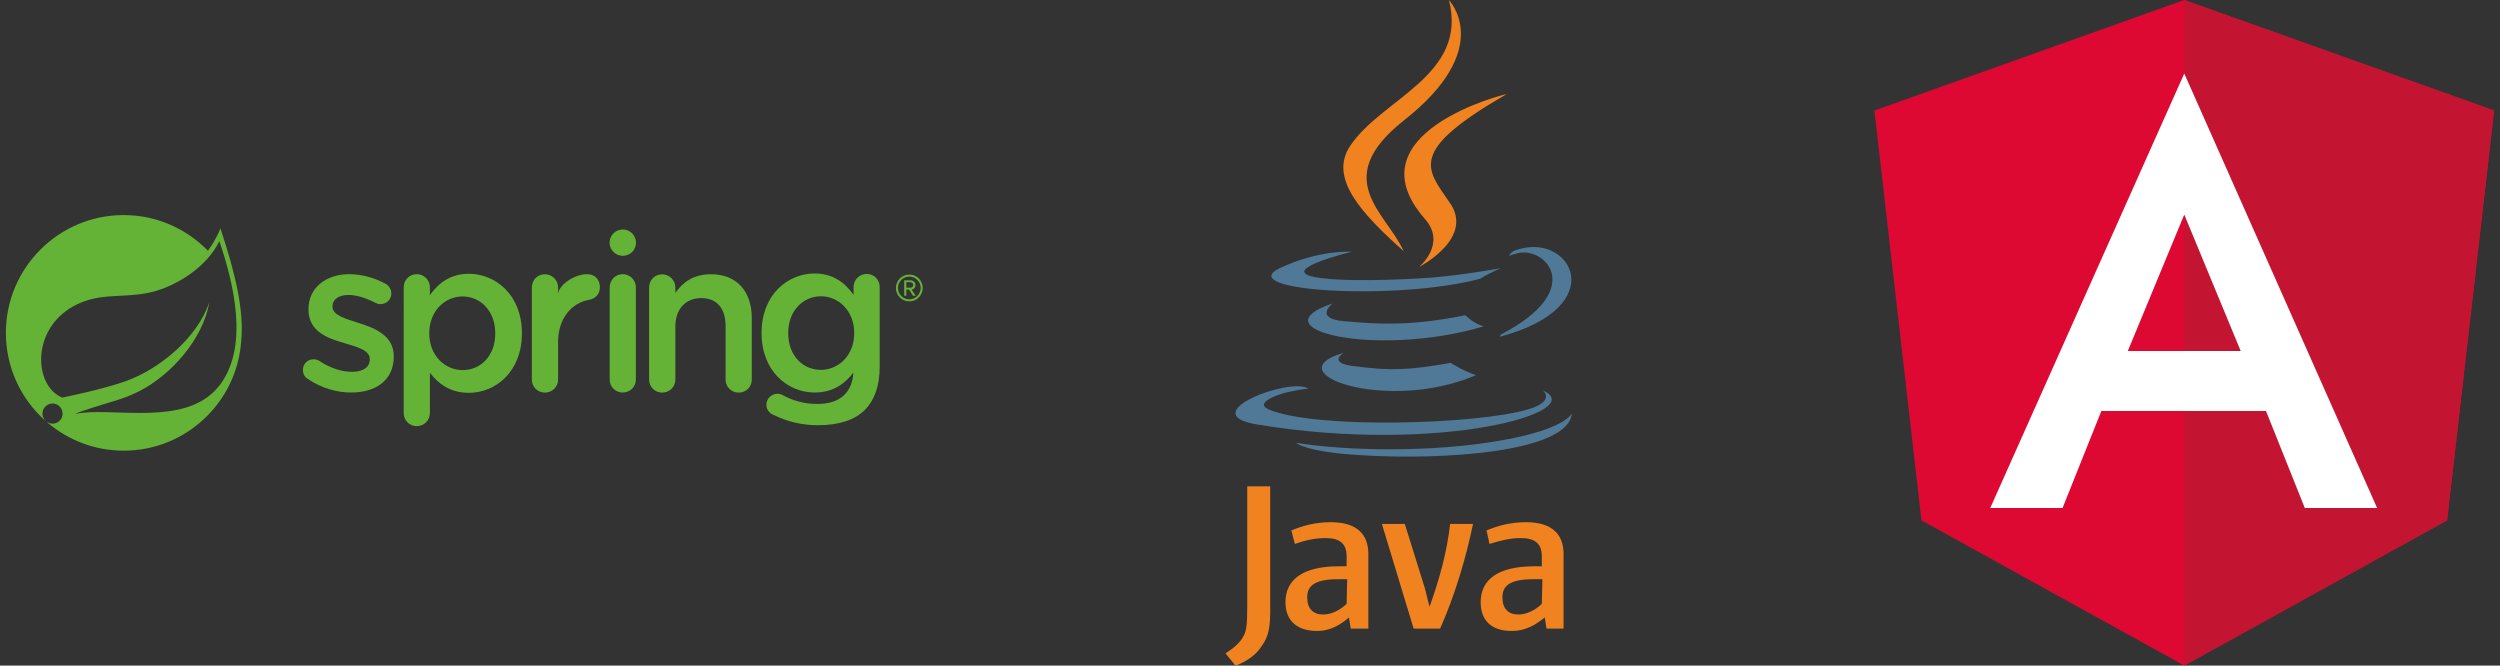
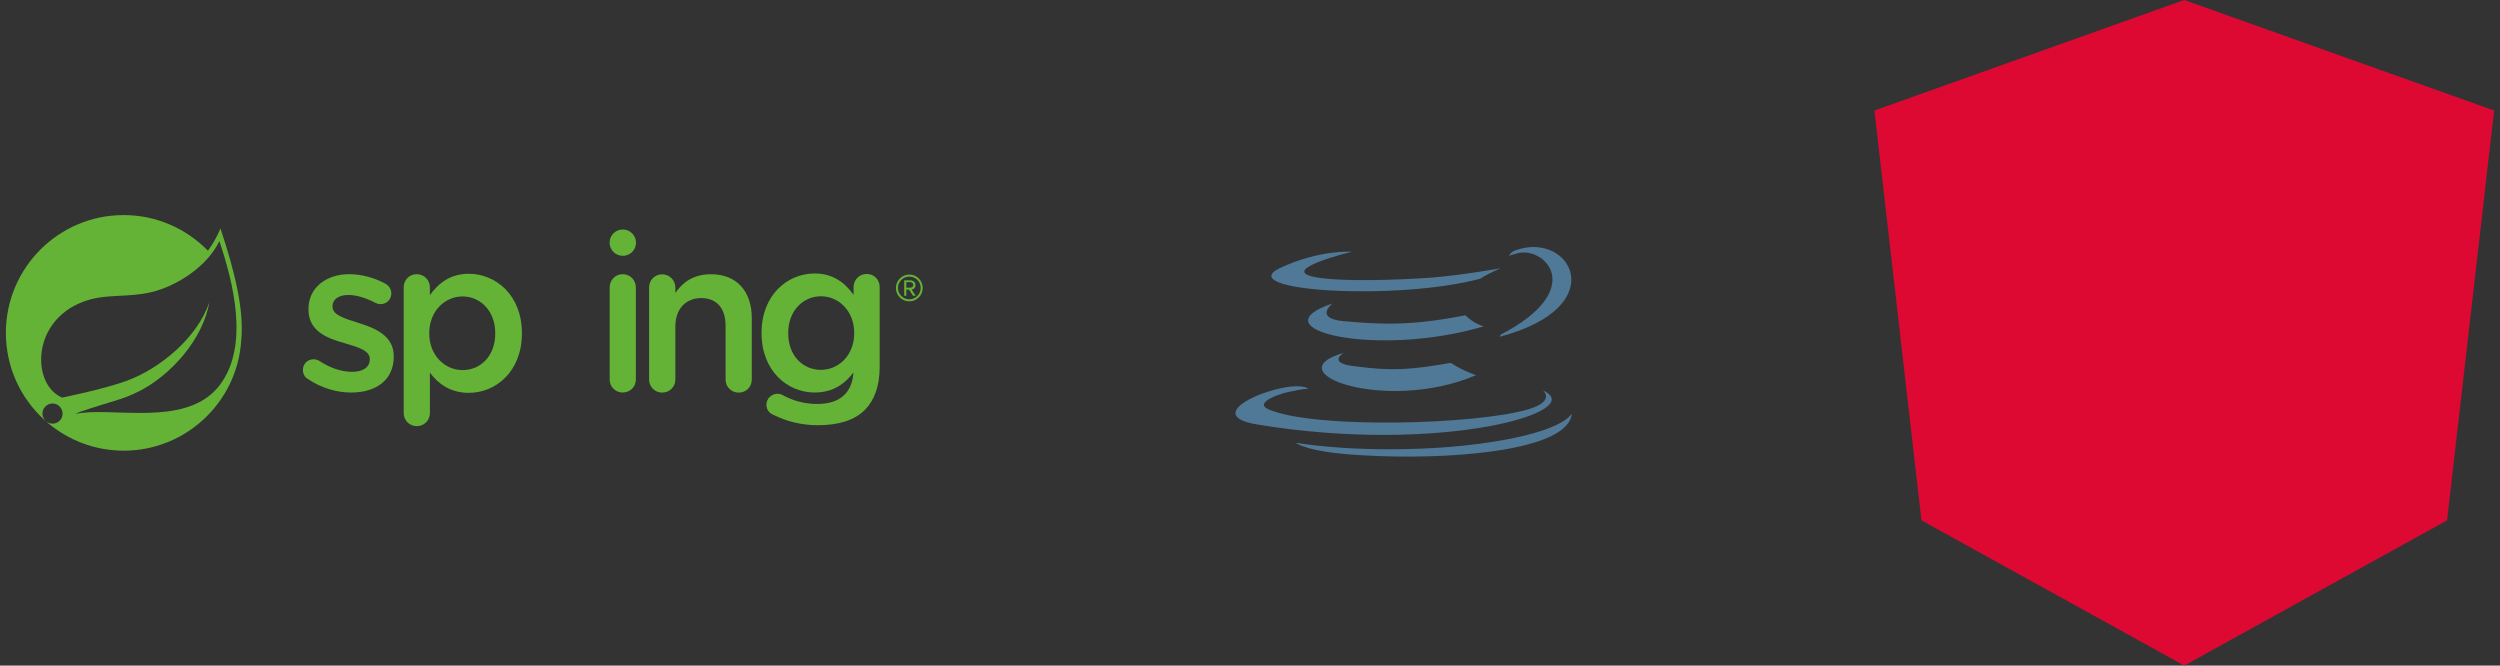
<svg xmlns="http://www.w3.org/2000/svg" version="1.1" id="Ebene_1" x="0px" y="0px" viewBox="0 0 425.2 113.2" xml:space="preserve">
  <rect x="0" y="0" width="425.2" height="113.2" fill="#333333" stroke="none" />
  <g>
    <g id="g37" transform="matrix(1.333,0,0,-1.333,0,62.987)">
      <g id="g39" transform="scale(0.1)">
        <path id="path41" fill="#64B337" d="M392.8-11c-3.6,1.9-6.3,6.1-6.3,11.6c0,7.5,5.8,13.5,13.5,13.5c2.7,0,5.2-0.8,7.2-1.9     c14.1-9.4,28.7-14.1,42-14.1c14.4,0,22.6,6.1,22.6,15.8v0.5c0,11.3-15.5,15.2-32.6,20.4c-21.5,6.1-45.6,14.9-45.6,42.8v0.6     c0,27.6,22.9,44.5,51.9,44.5c15.5,0,31.8-4.4,45.8-11.9c4.7-2.5,8-6.9,8-12.7c0-7.7-6.1-13.6-13.8-13.6c-2.8,0-4.4,0.6-6.6,1.7     c-11.9,6.1-24,10-34.3,10c-13,0-20.4-6.1-20.4-14.4v-0.5c0-10.8,15.7-15.2,32.9-20.7c21.3-6.6,45.3-16.3,45.3-42.5v-0.6     c0-30.7-23.8-45.8-54.1-45.8C429.8-28.4,409.7-22.6,392.8-11" />
        <path id="path43" fill="#64B337" d="M631.9,47v0.6c0,28.2-19.1,46.7-41.7,46.7c-22.6,0-42.5-18.8-42.5-46.7V47     c0-27.9,19.9-46.7,42.5-46.7C613.2,0.3,631.9,18.3,631.9,47 M515.1,105.9c0,9.4,7.2,16.8,16.6,16.8c9.4,0,16.8-7.5,16.8-16.8v-10     c10.8,15.2,26,27.3,49.7,27.3c34.2,0,67.7-27.1,67.7-75.7V47c0-48.3-33.1-75.7-67.7-75.7c-24.3,0-39.5,12.2-49.7,25.7v-51.6     c0-9.4-7.5-16.6-16.8-16.6c-9.1,0-16.6,7.2-16.6,16.6V105.9" />
-         <path id="path45" fill="#64B337" d="M678.6,105.8c0,9.4,7.2,16.8,16.6,16.8c9.4,0,16.9-7.5,16.9-16.8v-8     c1.7,12.5,22.1,24.9,36.7,24.9c10.5,0,16.6-6.9,16.6-16.6c0-8.8-5.8-14.6-13.3-16c-23.8-4.1-40-24.9-40-53.7v-48.2     c0-9.1-7.4-16.6-16.9-16.6c-9.1,0-16.6,7.2-16.6,16.6V105.8" />
        <path id="path47" fill="#64B337" d="M777.9,105.8c0,9.4,7.2,16.9,16.6,16.9c9.4,0,16.8-7.5,16.8-16.9V-11.8     c0-9.4-7.5-16.5-16.8-16.5c-9.1,0-16.6,7.2-16.6,16.5V105.8" />
        <path id="path49" fill="#64B337" d="M828.2,105.7c0,9.4,7.2,16.8,16.6,16.8c9.4,0,16.9-7.5,16.9-16.8v-6.9     c9.4,13.5,22.9,23.8,45.6,23.8c32.9,0,51.9-22.1,51.9-55.8v-78.6c0-9.4-7.2-16.6-16.6-16.6c-9.4,0-16.8,7.2-16.8,16.6v68.4     c0,22.6-11.3,35.6-31.2,35.6c-19.3,0-32.9-13.5-32.9-36.2v-67.8c0-9.4-7.5-16.6-16.9-16.6c-9.1,0-16.6,7.2-16.6,16.6L828.2,105.7     " />
        <path id="path51" fill="#64B337" d="M1047.4,0.6c-22.9,0-41.7,18-41.7,46.7v0.5c0,28.2,19,46.7,41.7,46.7     c22.7,0,42.5-18.8,42.5-46.7v-0.5C1090,19.4,1070.1,0.6,1047.4,0.6 M1105.9,123c-9.4,0-16.8-7.5-16.8-16.8v-9.9     c-10.8,15.2-26,27.3-49.7,27.3c-34.3,0-67.7-27.1-67.7-75.7v-0.5c0-48.3,33.1-75.7,67.7-75.7c24.2,0,39.3,12,49.5,25.5     c-1.7-26.3-17.8-40.1-46-40.1c-16.8,0-31.5,4.2-44.8,11.6c-1.7,0.8-3.6,1.4-6.1,1.4c-7.7,0-14.1-6.4-14.1-13.8     c0-6.4,3.6-11.1,9.4-13.3c17.6-8.6,35.9-13,56.3-13c26.3,0,46.7,6.3,60,19.6c12.1,12.2,18.8,30.4,18.8,55v101.6     C1122.5,115.5,1115.3,123,1105.9,123" />
        <path id="path53" fill="#64B337" d="M811.5,162.9c0-9.3-7.5-16.8-16.9-16.8c-9.3,0-16.8,7.6-16.8,16.8c0,9.3,7.5,16.8,16.8,16.8     C803.9,179.7,811.5,172.2,811.5,162.9" />
        <path id="path55" fill="#64B337" d="M280.7-18.4c-37-49.4-116.2-32.7-166.9-35.1c0,0-9-0.5-18-2c0,0,3.4,1.5,7.8,3     c35.6,12.3,52.5,14.8,74.1,25.9c40.7,20.8,81.2,66.2,89.4,113.4C251.6,41.5,204.5,2.4,161.6-13.4c-29.4-10.8-82.4-21.4-82.4-21.4     c0,0-2.1,1.1-2.1,1.1c-36.1,17.6-37.1,95.8,28.4,121c28.7,11.1,56.2,5,87.3,12.4c33.1,7.9,71.5,32.7,87.1,65.2     C297.4,113,318.4,31.8,280.7-18.4z M281.3,181c-4.4-10.5-9.8-19.9-16-28.4c-27.3,28-65.4,45.5-107.6,45.5     C74.9,198.1,7.5,130.7,7.5,47.8C7.5,4.3,26-34.8,55.6-62.3l3.3-2.9c-5.5,4.5-6.3,12.6-1.9,18.1c4.5,5.5,12.6,6.4,18.1,1.9     c5.5-4.5,6.4-12.6,1.9-18.1c-4.4-5.5-12.5-6.3-18-1.9l2.2-2c26.2-22,59.9-35.3,96.7-35.3c79.2,0,144.3,61.7,149.8,139.5     C311.7,75,300.5,123.4,281.3,181" />
        <path id="path57" fill="#64B337" d="M1161.7,112.5h-5.3v-7h5.3c1.7,0,3.6,1.4,3.6,3.4C1165.2,111.1,1163.4,112.5,1161.7,112.5z      M1164.9,95.2l-5.1,7.8h-3.4v-7.8h-2.7v19.6h8c3.3,0,6.4-2.3,6.4-6c0-4.4-3.9-5.8-5-5.8l5.3-7.8H1164.9z M1160.2,119.6     c-8.1,0-14.5-6.5-14.5-14.5c0-8,6.5-14.5,14.5-14.5c8,0,14.5,6.5,14.5,14.5C1174.8,113.2,1168.2,119.6,1160.2,119.6z M1160.2,88     c-9.5,0-17.1,7.7-17.1,17.1c0,9.5,7.7,17.1,17.1,17.1c9.5,0,17.1-7.6,17.1-17.1C1177.3,95.6,1169.7,88,1160.2,88" />
      </g>
    </g>
    <g id="layer1" transform="translate(3824.556,782.894)">
      <g id="Ebene_x0020_1" transform="translate(-3826.724,-785.879)">
        <g id="_198302696">
          <path id="_227268128" fill="#4F7997" d="M230.7,63c0,0-3,1.8,2.1,2.3c6.1,0.8,9.3,0.6,16.1-0.6c0,0,1.8,1.2,4.3,2.1      C238,73.3,218.8,66.4,230.7,63L230.7,63z M228.8,54.6c0,0-3.2,2.5,1.8,3c6.6,0.6,11.8,0.8,20.8-1c0,0,1.2,1.3,3.1,1.9      C236.2,63.9,215.7,59,228.8,54.6L228.8,54.6z M264.6,69.4c0,0,2.2,1.8-2.5,3.2c-8.7,2.6-36.4,3.4-44.2,0      c-2.7-1.2,2.5-2.9,4.2-3.1c1.7-0.4,2.6-0.4,2.6-0.4c-3-2.1-19.8,4.3-8.6,6.1C247.1,80.3,272.6,73,264.6,69.4L264.6,69.4z       M232.1,45.8c0,0-14.1,3.4-5.1,4.5c3.9,0.5,11.5,0.4,18.7-0.1c5.8-0.5,11.7-1.6,11.7-1.6s-2.1,0.9-3.5,1.8      c-14.4,3.8-42,2.1-34.1-1.8C226.6,45.4,232.1,45.8,232.1,45.8L232.1,45.8z M257.4,59.9c14.5-7.5,7.8-14.8,3.1-13.9      c-1.2,0.3-1.7,0.5-1.7,0.5s0.4-0.8,1.3-1c9.2-3.2,16.5,9.7-3,14.8C257.2,60.3,257.3,60.2,257.4,59.9L257.4,59.9z M233.6,80.4      c14,0.9,35.4-0.5,35.9-7.1c0,0-1,2.6-11.5,4.5c-11.9,2.2-26.7,1.9-35.4,0.5C222.5,78.3,224.4,79.9,233.6,80.4L233.6,80.4z" />
-           <path id="_230367536" fill="#F08220" d="M248.6,3c0,0,8,8.2-7.7,20.5c-12.6,10-2.9,15.7,0,22.2c-7.4-6.6-12.7-12.5-9.1-17.9      C237.2,19.7,251.9,15.8,248.6,3L248.6,3z M244.5,40.2c3.8,4.3-1,8.2-1,8.2s9.6-4.9,5.2-11c-4-5.8-7.1-8.7,9.7-18.4      C258.3,18.9,231.7,25.6,244.5,40.2L244.5,40.2z M234.9,109.9V97.2c0-3.2-1.8-5.4-6.4-5.4c-2.6,0-4.8,0.6-6.7,1.4l0.6,2.3      c1.4-0.5,3.2-1,5.2-1c2.5,0,3.6,1,3.6,3.1v1.7h-1.3c-6.2,0-9.1,2.3-9.1,6.1c0,3.1,1.9,4.9,5.4,4.9c2.2,0,3.9-1,5.4-2.3l0.3,1.9      L234.9,109.9L234.9,109.9z M231.2,105.7c-1.3,1.2-2.7,1.8-4,1.8c-1.7,0-2.7-1-2.7-2.9c0-1.8,1-3.1,5.2-3.1h1.6L231.2,105.7      L231.2,105.7z M247.1,109.9h-4.5l-5.4-17.8h3.9l3.4,10.9l0.8,3.2c1.7-4.7,3-9.5,3.5-14.1h3.9      C251.5,97.9,249.6,104.3,247.1,109.9L247.1,109.9z M268.1,109.9V97.2c0-3.2-1.8-5.4-6.4-5.4c-2.6,0-4.8,0.6-6.7,1.4l0.5,2.3      c1.6-0.5,3.4-1,5.3-1c2.5,0,3.6,1,3.6,3.1v1.7h-1.3c-6.2,0-9.1,2.3-9.1,6.1c0,3.1,1.8,4.9,5.3,4.9c2.3,0,4-1,5.6-2.3l0.3,1.9      L268.1,109.9L268.1,109.9z M264.4,105.7c-1.3,1.2-2.7,1.8-4,1.8c-1.7,0-2.7-1-2.7-2.9c0-1.8,1-3.1,5.2-3.1h1.6L264.4,105.7      L264.4,105.7z M216.8,112.8c-1,1.6-2.6,2.7-4.5,3.4l-1.7-2.1c1.3-0.8,2.6-1.9,3.1-3c0.5-0.9,0.6-2.2,0.6-5.2V85.7h3.9v20      C218.3,109.7,217.9,111.3,216.8,112.8L216.8,112.8z" />
        </g>
      </g>
    </g>
    <g>
      <polygon fill="#DD0932" points="371.5,0 371.5,0 371.5,0 318.8,18.8 326.8,88.5 371.5,113.2 371.5,113.2 371.5,113.2 416.2,88.5     424.2,18.8   " />
-       <polygon fill="#C31532" points="371.5,0 371.5,12.6 371.5,12.5 371.5,69.9 371.5,69.9 371.5,113.2 371.5,113.2 416.2,88.5     424.2,18.8   " />
-       <path fill="#FFFFFF" d="M371.5,12.5l-33,73.9l0,0h12.3l0,0l6.6-16.5h28l6.6,16.5l0,0h12.3l0,0L371.5,12.5L371.5,12.5L371.5,12.5    L371.5,12.5L371.5,12.5z M381.1,59.7h-19.2l9.6-23.2L381.1,59.7z" />
    </g>
  </g>
</svg>